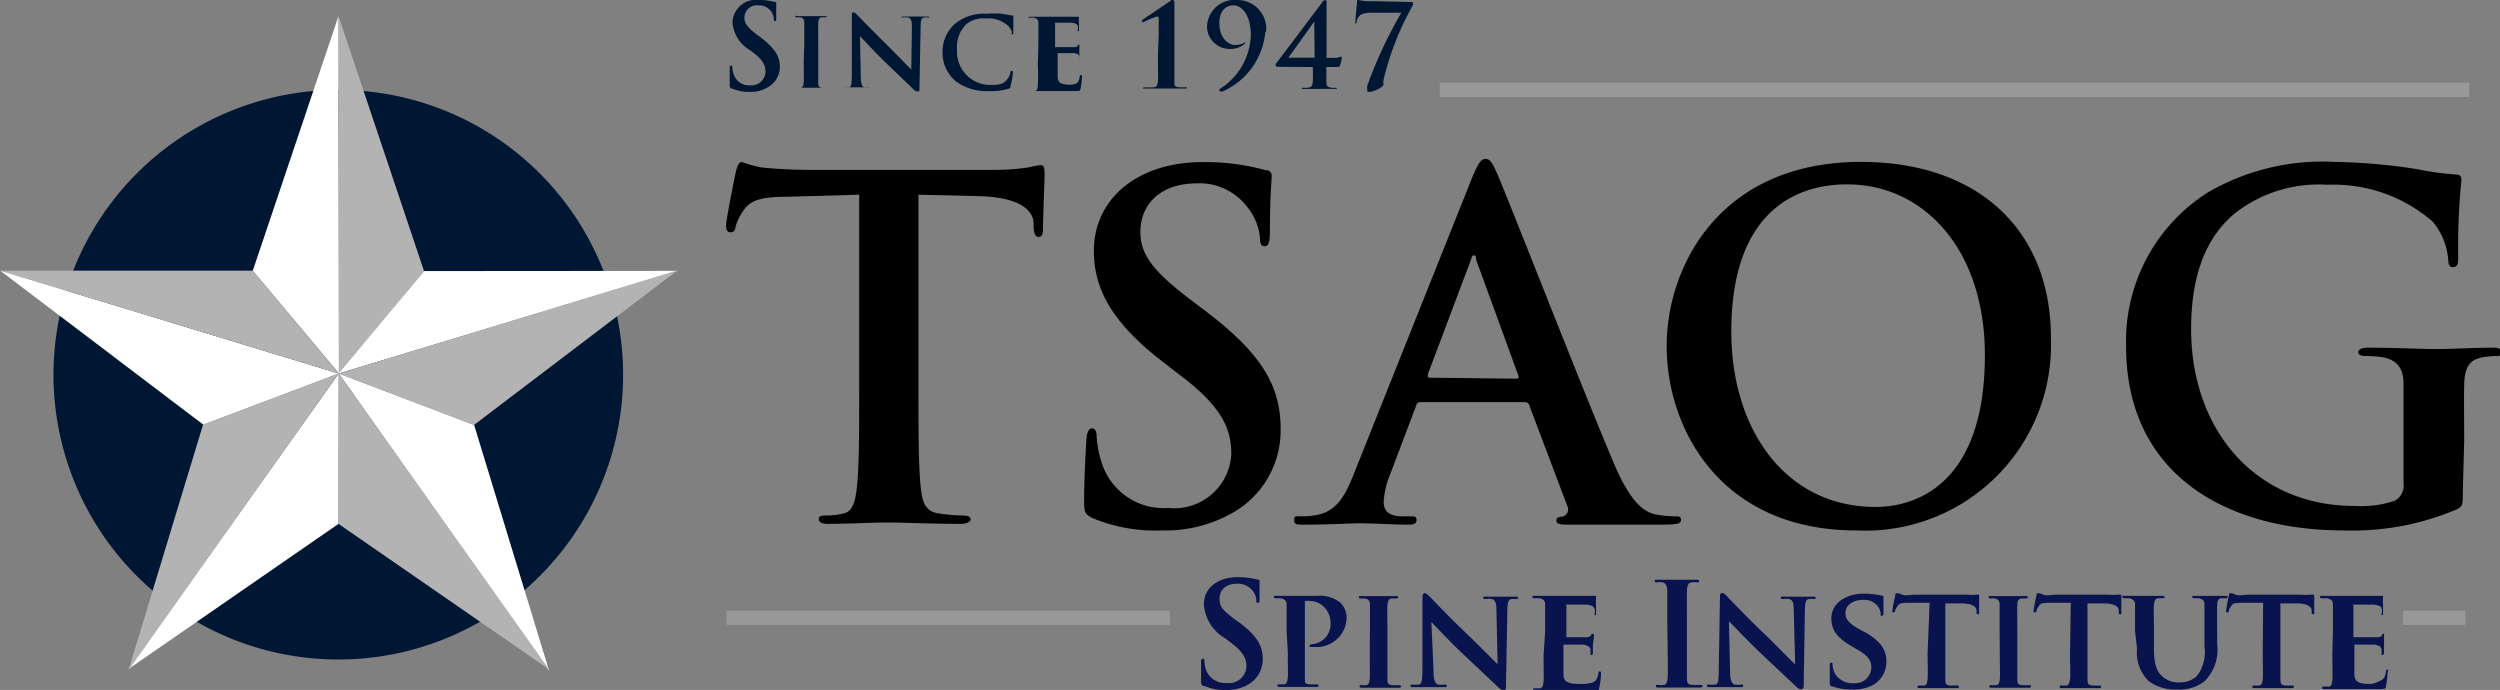
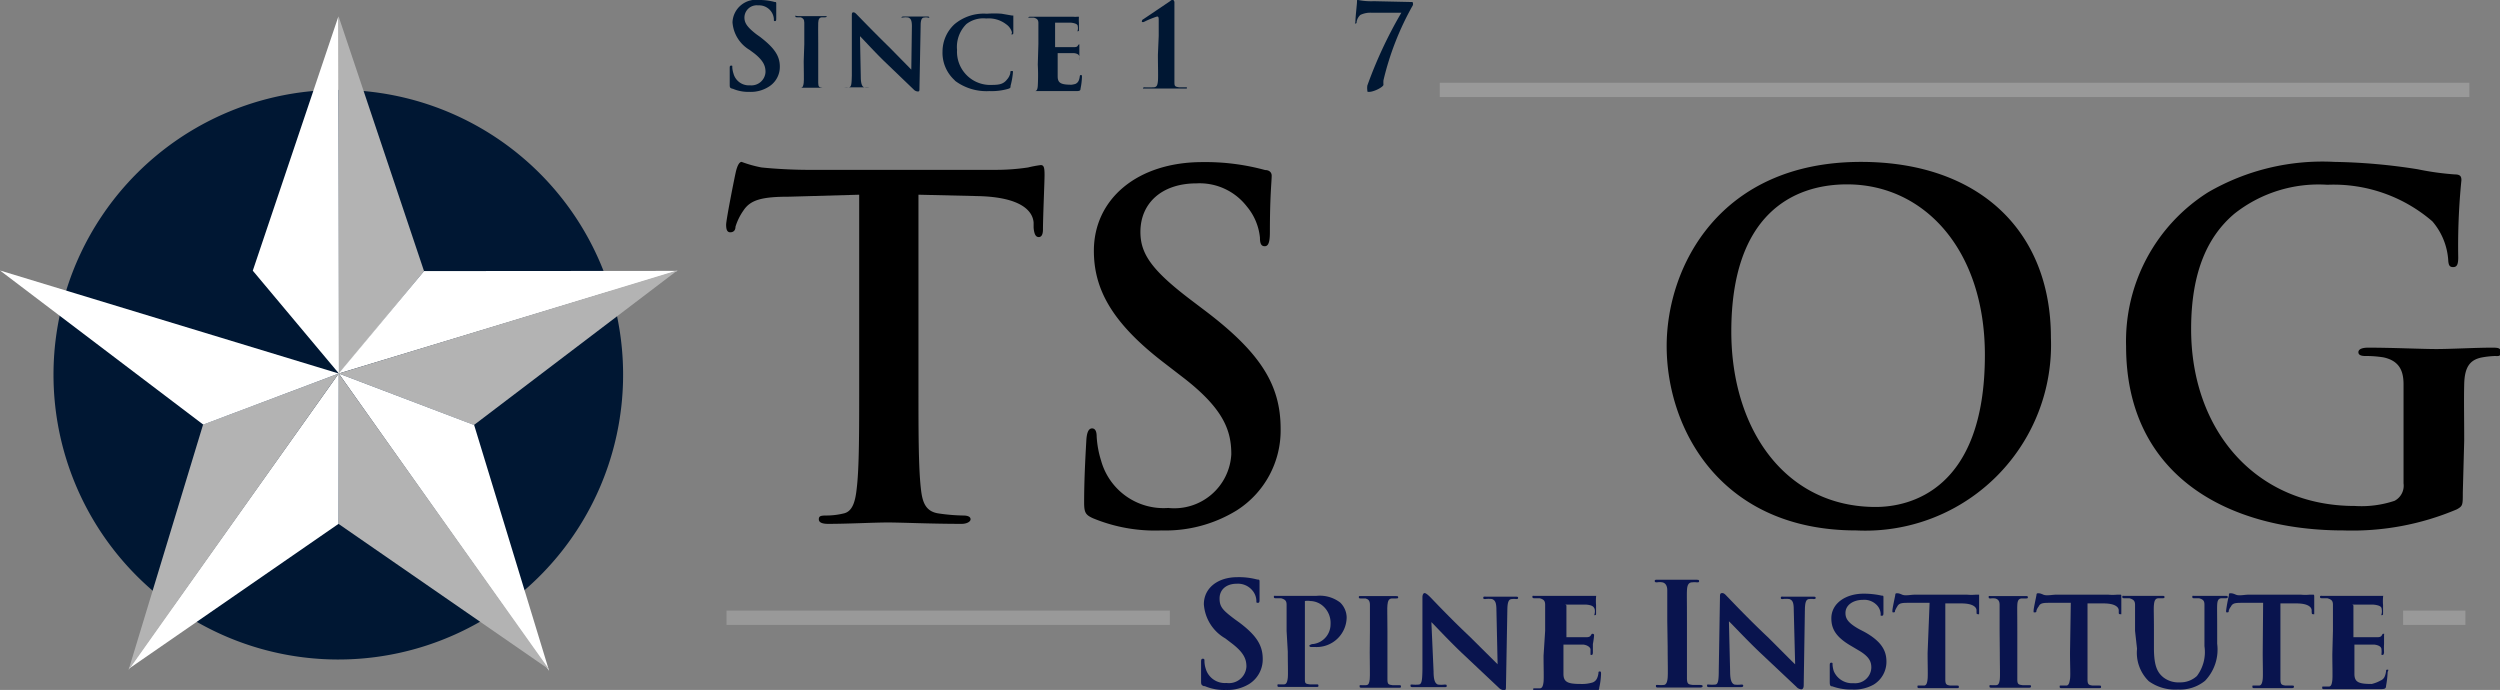
<svg xmlns="http://www.w3.org/2000/svg" viewBox="0 0 125.7 34.69">
  <rect x="0" y="0" width="125.7" height="34.69" fill="#808080" stroke="none" />
  <defs>
    <style>.cls-1,.cls-4{fill:none;}.cls-2{clip-path:url(#clip-path);}.cls-3{clip-path:url(#clip-path-2);}.cls-4{stroke:#999;stroke-width:0.72px;}.cls-5{fill:#001733;}.cls-6{fill:#b3b3b3;}.cls-7{fill:#fff;}.cls-8{fill:#09144e;}</style>
    <clipPath id="clip-path" transform="translate(-2.31 -2.78)">
      <rect class="cls-1" width="129.76" height="38.94" />
    </clipPath>
    <clipPath id="clip-path-2" transform="translate(-2.31 -2.78)">
      <rect class="cls-1" x="-82.44" y="-65.73" width="295.34" height="173.73" />
    </clipPath>
  </defs>
  <g id="Layer_2" data-name="Layer 2">
    <g id="Layer_1-2" data-name="Layer 1">
      <g class="cls-2">
        <g class="cls-3">
          <path class="cls-4" d="M38.84,33.84H61.13M74.7,7.3h51.77m-3.33,26.54h3.13" transform="translate(-2.31 -2.78)" />
          <g class="cls-3">
            <path class="cls-5" d="M39.13,7.24C39,7.2,39,7.17,39,7c0-.32,0-.67,0-.77s0-.15.07-.15.06,0,.06.1a1.22,1.22,0,0,0,.06.3.8.8,0,0,0,.83.59.71.71,0,0,0,.78-.67c0-.29-.09-.56-.57-.94L40,5.29a1.76,1.76,0,0,1-.86-1.39,1.18,1.18,0,0,1,1.34-1.12,2.87,2.87,0,0,1,.78.1c.05,0,.08,0,.08.07s0,.25,0,.71c0,.13,0,.18-.06.18s-.06,0-.06-.11a.73.73,0,0,0-.15-.39.75.75,0,0,0-.64-.29.62.62,0,0,0-.69.61c0,.27.13.48.61.85l.17.12c.7.54,1,.94,1,1.5a1.17,1.17,0,0,1-.54,1A1.69,1.69,0,0,1,40,7.4a2,2,0,0,1-.85-.16" transform="translate(-2.31 -2.78)" />
            <path class="cls-5" d="M42.75,5V3.92c0-.17-.07-.23-.18-.27l-.18,0c-.06,0-.09,0-.09-.06s0,0,.13,0h1.34c.07,0,.11,0,.11,0s0,.06-.08.06l-.15,0c-.14,0-.19.09-.2.27s0,.3,0,1.06v.88c0,.48,0,.88,0,1.09s.06.22.21.24l.26,0c.06,0,.08,0,.08,0s0,0-.1,0h-1.5c-.06,0-.09,0-.09,0s0,0,.08,0l.18,0c.1,0,.13-.09.15-.24s0-.61,0-1.09Z" transform="translate(-2.31 -2.78)" />
            <path class="cls-5" d="M45.59,6.63c0,.39.08.51.17.54a.88.88,0,0,0,.27,0c.06,0,.09,0,.09,0s0,0-.12,0H44.78c-.07,0-.11,0-.11,0s0,0,.08,0a.91.91,0,0,0,.23,0c.14,0,.15-.17.16-.6l0-3c0-.1,0-.17.08-.17s.14.08.23.17.83.86,1.58,1.59l1.1,1.12h0L48.16,4.1c0-.3-.06-.39-.18-.44a.86.86,0,0,0-.27,0c-.06,0-.08,0-.08,0s0-.05.13-.05h1.15c.07,0,.12,0,.12.05s0,0-.09,0a.41.41,0,0,0-.15,0c-.14,0-.19.13-.19.41l-.06,3.15c0,.12,0,.16-.08.16a.3.3,0,0,1-.21-.1l-1.5-1.44c-.56-.55-1.1-1.15-1.2-1.24h0Z" transform="translate(-2.31 -2.78)" />
            <path class="cls-5" d="M50.34,6.84a1.86,1.86,0,0,1-.64-1.48A1.87,1.87,0,0,1,50.3,4a2.29,2.29,0,0,1,1.63-.53,5.06,5.06,0,0,1,.74,0l.52.09c.06,0,.07,0,.07,0s0,.1,0,.28,0,.44,0,.54,0,.13-.07.13,0,0,0-.11A.73.73,0,0,0,52.9,4a1.44,1.44,0,0,0-1-.29,1.39,1.39,0,0,0-1,.28,1.62,1.62,0,0,0-.47,1.3,1.67,1.67,0,0,0,1.6,1.76c.45,0,.7,0,.91-.27a.7.7,0,0,0,.17-.33c0-.08,0-.1.07-.1s.06,0,.06.08a3.83,3.83,0,0,1-.12.67c0,.09,0,.11-.13.15a3,3,0,0,1-.93.11,2.64,2.64,0,0,1-1.76-.54" transform="translate(-2.31 -2.78)" />
            <path class="cls-5" d="M54.52,5c0-.76,0-.9,0-1.06s-.06-.22-.22-.27l-.21,0s-.08,0-.08,0,0-.05.11-.05h2.14a.88.88,0,0,0,.22,0l.08,0s0,0,0,0a1.83,1.83,0,0,0,0,.32c0,.05,0,.27,0,.33s0,.08-.06.08,0,0,0-.06a.5.5,0,0,0,0-.19c0-.08-.08-.15-.34-.18l-.8,0a0,0,0,0,0,0,.05V5.1s0,.05,0,.05h.9c.12,0,.2,0,.24-.07s.06-.07.08-.07a.05.05,0,0,1,0,0s0,.12,0,.37c0,.1,0,.3,0,.33s0,.12,0,.12,0,0,0,0a.65.65,0,0,0,0-.19c0-.1-.09-.17-.28-.19l-.81,0s0,0,0,.05V6.62c0,.34.17.42.7.42A1.33,1.33,0,0,0,56.38,7c.13-.06.19-.16.22-.37,0,0,0-.08.06-.08s.05.07.05.12a3.3,3.3,0,0,1-.07.56c0,.13-.08.13-.27.13l-.95,0H54.18c-.07,0-.1,0-.1,0s0,0,.08,0l.18,0c.11,0,.14-.12.15-.26a10.12,10.12,0,0,0,0-1.07Z" transform="translate(-2.31 -2.78)" />
            <path class="cls-5" d="M60.57,4.59V3.82c0-.14,0-.21-.08-.21a4.67,4.67,0,0,0-.68.28l-.08,0a.06.06,0,0,1,0-.06.09.09,0,0,1,.06-.08l1.35-.91a.28.28,0,0,1,.15-.08s.07.07.07.13,0,.63,0,1.53V5.52c0,.57,0,1.07,0,1.33s0,.28.23.32l.39,0a.06.06,0,0,1,0,.06s0,0-.1,0h-2c-.06,0-.1,0-.1,0a.06.06,0,0,1,.05-.06,4.47,4.47,0,0,0,.47,0c.18,0,.21-.12.23-.31s0-.76,0-1.33Z" transform="translate(-2.31 -2.78)" />
-             <path class="cls-5" d="M65.93,4.38a3.62,3.62,0,0,1-2.15,3,.18.18,0,0,1-.11,0,.06.06,0,0,1-.05-.06s0-.07.07-.1A3.3,3.3,0,0,0,65.2,4.55c0-1-.43-1.5-.88-1.5s-.7.38-.7.87c0,.9.57,1.12.77,1.12a1,1,0,0,0,.4-.07c.06,0,.09-.07.12-.07a0,0,0,0,1,0,0s0,.06,0,.07a1.08,1.08,0,0,1-.77.27A1.13,1.13,0,0,1,63,4.15a1.38,1.38,0,0,1,1.5-1.37,1.45,1.45,0,0,1,1.47,1.6" transform="translate(-2.31 -2.78)" />
-             <path class="cls-5" d="M66.6,6.14c-.07,0-.15,0-.15-.09a.2.2,0,0,1,.08-.15l2.26-3c0-.05.09-.11.15-.11s.07,0,.07.1v2.8h.44a.8.8,0,0,0,.27-.06s.06,0,.06.07a1.59,1.59,0,0,1-.1.37c0,.05-.06.08-.16.08H69c0,.18,0,.45,0,.71s.06.29.25.33a1.23,1.23,0,0,0,.26,0s0,0,0,.06,0,0-.09,0H67.87c-.07,0-.1,0-.1,0s0-.06,0-.06a1.58,1.58,0,0,0,.28,0c.22,0,.26-.15.27-.33s0-.53,0-.71Zm1.79-2.28h0c-.13.19-1.1,1.55-1.3,1.82h1.32Z" transform="translate(-2.31 -2.78)" />
            <path class="cls-5" d="M73.21,2.88c.12,0,.14,0,.14.05a.21.21,0,0,1,0,.11,14.33,14.33,0,0,0-1.48,3.78,1.61,1.61,0,0,0,0,.22c0,.11-.47.36-.73.36-.07,0-.08,0-.08-.07a.91.91,0,0,1,0-.25,21.83,21.83,0,0,1,1.71-3.66H71.26a1.15,1.15,0,0,0-.55.11.61.61,0,0,0-.19.35c0,.05,0,.08-.06.08s0,0,0-.09c0-.22.08-.9.08-1s0-.09.06-.09a3.35,3.35,0,0,0,.79.06Z" transform="translate(-2.31 -2.78)" />
            <path d="M45.51,12.57l-3.52.1c-1.37,0-1.94.16-2.29.68a2.91,2.91,0,0,0-.41.83c0,.19-.11.28-.26.28s-.21-.12-.21-.38.45-2.52.5-2.71.14-.45.28-.45a6,6,0,0,0,1,.28c.68.07,1.58.12,2.36.12h9.37A11,11,0,0,0,54,11.2a5.67,5.67,0,0,1,.64-.12c.16,0,.19.14.19.5s-.08,2.13-.08,2.74c0,.24-.07.38-.21.38s-.23-.12-.26-.47l0-.26c-.05-.62-.69-1.28-2.79-1.33l-3-.07v9.7c0,2.17,0,4,.12,5.06.07.66.21,1.18.92,1.27a9.4,9.4,0,0,0,1.2.1c.26,0,.38.07.38.19s-.19.23-.45.23c-1.56,0-3-.07-3.71-.07s-2,.07-3,.07c-.3,0-.47-.07-.47-.23s.09-.19.38-.19a3.66,3.66,0,0,0,.85-.1c.47-.09.61-.61.68-1.3.12-1,.12-2.86.12-5Z" transform="translate(-2.31 -2.78)" />
            <path d="M57.27,28.84c-.38-.17-.45-.29-.45-.8,0-1.31.09-2.72.11-3.1s.1-.62.29-.62.23.22.23.4a4.94,4.94,0,0,0,.22,1.21,3.26,3.26,0,0,0,3.38,2.39,2.87,2.87,0,0,0,3.17-2.7c0-1.16-.36-2.24-2.32-3.78L60.81,21c-2.6-2-3.5-3.69-3.5-5.61,0-2.6,2.18-4.46,5.46-4.46a11.35,11.35,0,0,1,3.15.4c.21,0,.33.12.33.28,0,.31-.09,1-.09,2.84,0,.52-.08.71-.26.71s-.24-.14-.24-.43A2.87,2.87,0,0,0,65,13.16,3,3,0,0,0,62.47,12c-1.75,0-2.82,1-2.82,2.44,0,1.09.55,1.91,2.51,3.4l.66.5c2.86,2.15,3.88,3.78,3.88,6a4.76,4.76,0,0,1-2.22,4.11,6.83,6.83,0,0,1-3.76,1,8.16,8.16,0,0,1-3.45-.61" transform="translate(-2.31 -2.78)" />
-             <path d="M73.72,23c-.12,0-.17.05-.21.19l-1.28,3.38A4.46,4.46,0,0,0,71.88,28c0,.43.21.74.94.74h.36c.28,0,.35,0,.35.19s-.14.23-.4.23c-.76,0-1.77-.07-2.51-.07-.26,0-1.56.07-2.79.07-.3,0-.45,0-.45-.23s.1-.19.29-.19.54,0,.73-.05c1.09-.14,1.54-.95,2-2.13l5.93-14.85c.29-.68.43-.94.67-.94s.35.21.59.75c.57,1.3,4.35,11,5.86,14.54.9,2.13,1.59,2.46,2.08,2.58a5.36,5.36,0,0,0,1,.1c.19,0,.3,0,.3.19s-.21.23-1.08.23-2.58,0-4.47,0c-.43,0-.71,0-.71-.19s.09-.19.33-.22a.38.38,0,0,0,.21-.54l-1.89-5A.23.23,0,0,0,79,23Zm4.82-1.18c.12,0,.15-.07.12-.14l-2.13-5.84c0-.1,0-.22-.11-.22s-.12.12-.15.22L74.1,21.6c0,.1,0,.17.09.17Z" transform="translate(-2.31 -2.78)" />
            <path d="M86.11,20.18c0-4,2.67-9.26,9.77-9.26,5.88,0,9.55,3.42,9.55,8.84a9.34,9.34,0,0,1-9.79,9.69c-6.79,0-9.53-5.08-9.53-9.27m16,.45c0-5.29-3.05-8.58-6.93-8.58-2.72,0-5.82,1.51-5.82,7.4,0,4.92,2.72,8.82,7.26,8.82,1.66,0,5.49-.8,5.49-7.64" transform="translate(-2.31 -2.78)" />
            <path d="M126.14,27.54c0,.64,0,.68-.3.85a13.47,13.47,0,0,1-5.7,1.06c-5.79,0-10.93-2.74-10.93-9.26a8.85,8.85,0,0,1,4.12-7.74,11.45,11.45,0,0,1,6.36-1.53,29.34,29.34,0,0,1,4.18.37,14,14,0,0,0,1.87.26c.29,0,.33.12.33.29a33,33,0,0,0-.16,3.88c0,.37-.07.49-.26.49s-.22-.12-.24-.3a3.33,3.33,0,0,0-.8-2,7.6,7.6,0,0,0-5.28-1.84,6.82,6.82,0,0,0-4.68,1.46c-1.32,1.12-2.17,2.89-2.17,5.8,0,5.08,3.24,8.89,8.23,8.89a5.26,5.26,0,0,0,2-.26.86.86,0,0,0,.45-.88V24.89c0-1.18,0-2.08,0-2.79s-.24-1.18-1-1.35a5.47,5.47,0,0,0-.92-.07c-.21,0-.35-.05-.35-.19s.16-.23.49-.23c1.23,0,2.72.07,3.43.07s2-.07,2.77-.07c.31,0,.47,0,.47.23s-.14.19-.31.19a4.6,4.6,0,0,0-.63.07c-.64.12-.88.52-.9,1.35s0,1.66,0,2.84Z" transform="translate(-2.31 -2.78)" />
            <path class="cls-5" d="M5,21.62A14.32,14.32,0,1,1,19.27,35.94,14.32,14.32,0,0,1,5,21.62" transform="translate(-2.31 -2.78)" />
            <polygon class="cls-6" points="17.02 18.84 17.02 0.81 21.32 13.63 17.02 18.84" />
            <polygon class="cls-7" points="21.32 13.63 34.07 13.62 17.03 18.78 21.32 13.63" />
            <polygon class="cls-6" points="17.03 18.78 34.07 13.59 23.83 21.37 17.03 18.78" />
            <polygon class="cls-7" points="17.03 18.78 23.84 21.37 27.61 33.73 17.03 18.78" />
            <polygon class="cls-6" points="17.03 18.78 27.61 33.66 17.02 26.34 17.03 18.78" />
            <polygon class="cls-7" points="17.02 26.34 6.47 33.63 17.03 18.78 17.02 26.34" />
            <polygon class="cls-6" points="17.03 18.78 6.46 33.7 10.21 21.35 17.03 18.78" />
            <polygon class="cls-7" points="10.22 21.35 0 13.6 17.03 18.78 10.22 21.35" />
-             <polygon class="cls-6" points="17.03 18.78 0.01 13.61 12.71 13.61 17.03 18.78" />
            <polygon class="cls-7" points="17.04 18.78 12.71 13.61 17.01 0.84 17.04 18.78" />
            <path class="cls-8" d="M62.84,37.28c-.12-.05-.14-.08-.14-.24,0-.4,0-.84,0-.95s0-.19.09-.19.08.07.08.12a1.29,1.29,0,0,0,.06.37,1,1,0,0,0,1.05.73.88.88,0,0,0,1-.82c0-.36-.11-.69-.72-1.16l-.34-.26a2.15,2.15,0,0,1-1.08-1.72c0-.79.67-1.36,1.69-1.36a3.58,3.58,0,0,1,1,.12c.07,0,.11,0,.11.09s0,.3,0,.86c0,.16,0,.22-.08.22s-.08,0-.08-.13a.84.84,0,0,0-.19-.48.94.94,0,0,0-.79-.35c-.55,0-.87.31-.87.74s.16.59.77,1.05l.21.15c.88.66,1.19,1.16,1.19,1.84a1.46,1.46,0,0,1-.68,1.26,2.09,2.09,0,0,1-1.17.3,2.48,2.48,0,0,1-1.06-.19" transform="translate(-2.31 -2.78)" />
            <path class="cls-8" d="M67,34.5c0-.94,0-1.11,0-1.31s-.07-.27-.28-.33l-.25,0c-.07,0-.11,0-.11-.07s0-.05.14-.05h2a1.68,1.68,0,0,1,1.2.34,1.07,1.07,0,0,1,.32.74,1.51,1.51,0,0,1-1.61,1.49h-.19a.08.08,0,0,1-.08-.07s.07-.08.21-.08a1,1,0,0,0,.86-1,1.13,1.13,0,0,0-.38-.91A1,1,0,0,0,68.2,33a.77.77,0,0,0-.28,0s0,0,0,.11v2.44c0,.57,0,1.05,0,1.32s0,.29.25.32l.32,0c.08,0,.11,0,.11.06s0,.07-.12.07l-1,0-.82,0c-.08,0-.12,0-.12-.07s0-.06.1-.06l.23,0c.13,0,.17-.15.19-.33s0-.74,0-1.31Z" transform="translate(-2.31 -2.78)" />
            <path class="cls-8" d="M71.19,34.5V33.19c0-.21-.08-.28-.22-.32l-.24,0c-.06,0-.1,0-.1-.07s.05-.05.15-.05h1.69c.08,0,.14,0,.14.05s0,.07-.11.07l-.19,0c-.17,0-.22.12-.24.33s0,.37,0,1.31v1.08c0,.6,0,1.09,0,1.35s.06.26.25.29l.33,0c.07,0,.1,0,.1.06s0,.07-.12.07l-1,0-.84,0c-.08,0-.12,0-.12-.07s0-.06.1-.06l.22,0c.14,0,.17-.12.19-.3s0-.74,0-1.34Z" transform="translate(-2.31 -2.78)" />
            <path class="cls-8" d="M74.39,36.53c0,.48.09.62.22.67a1.29,1.29,0,0,0,.33,0c.08,0,.11,0,.11.06s0,.07-.14.07l-.84,0-.69,0c-.09,0-.15,0-.15-.07s0-.06.11-.06a1.5,1.5,0,0,0,.29,0c.17,0,.19-.21.2-.75l0-3.64c0-.13.05-.21.11-.21s.17.09.28.2,1,1.06,2,2l1.39,1.38h0l-.06-2.73c0-.38-.07-.49-.22-.55a1.34,1.34,0,0,0-.34,0c-.08,0-.1,0-.1-.07s.06-.05.16-.05h1.45c.08,0,.14,0,.14.05s0,.07-.11.07a.68.68,0,0,0-.19,0c-.18,0-.23.16-.24.51l-.07,3.88c0,.13,0,.19-.1.19a.39.39,0,0,1-.27-.13l-1.88-1.77c-.7-.67-1.38-1.41-1.5-1.52h0Z" transform="translate(-2.31 -2.78)" />
            <path class="cls-8" d="M80,34.5c0-.94,0-1.11,0-1.31s-.07-.27-.27-.33l-.26,0c-.06,0-.11,0-.11-.07s0-.05.15-.05h.93c.2,0,1.63,0,1.75,0l.27,0s.08,0,.1,0,0,0,0,.06a2.39,2.39,0,0,0,0,.4c0,.07,0,.33,0,.41s0,.1-.07.1,0,0,0-.08a.56.56,0,0,0,0-.23c-.05-.11-.1-.19-.42-.22-.11,0-.88,0-1,0s0,0,0,.06v1.52s0,.06,0,.06H82c.15,0,.24,0,.3-.1s.07-.07.1-.07a.06.06,0,0,1,.06.06s0,.14-.06.45c0,.12,0,.37,0,.41s0,.14-.06.14-.06,0-.06-.05,0-.15,0-.23-.12-.21-.36-.24l-1,0s0,0,0,.06v1.41c0,.42.22.51.88.51a1.81,1.81,0,0,0,.6-.08c.16-.07.24-.2.28-.46,0-.06,0-.09.07-.09s.06.08.06.14a3.72,3.72,0,0,1-.09.68c0,.16-.1.16-.34.16-.48,0-.87,0-1.18,0H79.53c-.08,0-.13,0-.13-.07s0-.06.11-.06l.22,0c.13,0,.17-.15.19-.33s0-.74,0-1.31Z" transform="translate(-2.31 -2.78)" />
            <path class="cls-8" d="M86.14,34c0-1.1,0-1.31,0-1.54s-.09-.37-.25-.4a.74.74,0,0,0-.26,0c-.07,0-.12,0-.12-.07s.06-.06.18-.06l1,0,.89,0c.1,0,.16,0,.16.06s0,.07-.12.07a.9.9,0,0,0-.22,0c-.2,0-.26.16-.27.41s0,.44,0,1.54v1.27c0,.7,0,1.27,0,1.59s.08.32.3.35l.37,0q.12,0,.12.06c0,.05-.06.07-.14.07l-1.14,0-.93,0c-.09,0-.14,0-.14-.07s0-.06.12-.06a1.56,1.56,0,0,0,.26,0c.14,0,.19-.15.21-.36s0-.88,0-1.58Z" transform="translate(-2.31 -2.78)" />
            <path class="cls-8" d="M89.3,36.53c0,.48.09.62.22.67a1.29,1.29,0,0,0,.33,0c.07,0,.11,0,.11.06s-.06.07-.15.07l-.83,0-.69,0c-.09,0-.15,0-.15-.07s0-.06.1-.06a1.53,1.53,0,0,0,.3,0c.16,0,.19-.21.19-.75l.06-3.64c0-.13,0-.21.11-.21s.17.09.28.2,1,1.06,2,2c.44.43,1.29,1.3,1.39,1.38h0l-.07-2.73c0-.38-.06-.49-.22-.55a1.27,1.27,0,0,0-.33,0c-.08,0-.1,0-.1-.07s.06-.05.16-.05h1.44c.09,0,.15,0,.15.05s0,.07-.11.07a.71.71,0,0,0-.2,0c-.17,0-.22.16-.23.51L93,37.25c0,.13-.06.19-.11.19a.36.36,0,0,1-.26-.13l-1.88-1.77c-.7-.67-1.38-1.41-1.51-1.52h0Z" transform="translate(-2.31 -2.78)" />
            <path class="cls-8" d="M94.44,37.29c-.11,0-.13-.07-.13-.21,0-.33,0-.72,0-.82s0-.16.08-.16.06.06.06.1a1.47,1.47,0,0,0,.06.32,1,1,0,0,0,1,.61.81.81,0,0,0,.89-.78c0-.27-.07-.54-.64-.87l-.37-.22c-.76-.44-1-.85-1-1.39,0-.76.73-1.24,1.62-1.24a4.12,4.12,0,0,1,.92.1c.06,0,.08,0,.08.08s0,.25,0,.74c0,.13,0,.19-.08.19s-.06,0-.06-.11a.7.7,0,0,0-.17-.4.87.87,0,0,0-.72-.29c-.46,0-.88.24-.88.66,0,.27.11.49.68.81l.27.14c.85.47,1.11.94,1.11,1.49a1.34,1.34,0,0,1-.64,1.16,2,2,0,0,1-1.08.25,2.77,2.77,0,0,1-1-.16" transform="translate(-2.31 -2.78)" />
            <path class="cls-8" d="M99.33,33.09l-1,0c-.38,0-.53,0-.63.19a1.47,1.47,0,0,0-.11.21c0,.05,0,.08-.07.08s-.06,0-.06-.1.13-.69.14-.75,0-.11.08-.11.11,0,.27.07.43,0,.65,0h2.61a2.36,2.36,0,0,0,.44,0l.17,0s0,0,0,.13,0,.59,0,.75,0,.1-.06.1-.07,0-.07-.12v-.07c0-.16-.18-.35-.76-.35l-.81,0v2.49c0,.57,0,1.05,0,1.32s.06.29.25.32l.33,0c.07,0,.1,0,.1.06s0,.07-.12.07l-1,0-.84,0c-.08,0-.12,0-.12-.07s0-.06.1-.06l.22,0c.14,0,.17-.15.19-.33s0-.74,0-1.31Z" transform="translate(-2.31 -2.78)" />
            <path class="cls-8" d="M102.85,34.5c0-.94,0-1.11,0-1.31s-.08-.28-.22-.32a.85.85,0,0,0-.23,0c-.07,0-.1,0-.1-.07s0-.05.15-.05h1.69c.08,0,.13,0,.13.05s0,.07-.1.07l-.19,0c-.18,0-.23.12-.24.33s0,.37,0,1.31v1.08c0,.6,0,1.09,0,1.35s.07.26.26.29l.33,0c.07,0,.1,0,.1.06s-.05.07-.12.07l-1,0-.84,0c-.08,0-.13,0-.13-.07s0-.06.1-.06l.23,0c.13,0,.17-.12.19-.3s0-.74,0-1.34Z" transform="translate(-2.31 -2.78)" />
            <path class="cls-8" d="M106.43,33.09l-1,0c-.38,0-.53,0-.62.19a.6.6,0,0,0-.11.21c0,.05,0,.08-.08.08s-.06,0-.06-.1.13-.69.14-.75,0-.11.08-.11.11,0,.27.07.44,0,.65,0h2.61a2.36,2.36,0,0,0,.44,0l.17,0c.05,0,.05,0,.05.13s0,.59,0,.75,0,.1-.06.1-.07,0-.07-.12v-.07c0-.16-.18-.35-.76-.35l-.81,0v2.49c0,.57,0,1.05,0,1.32s.06.29.25.32l.33,0c.08,0,.1,0,.1.06s0,.07-.12.07l-1,0-.84,0c-.08,0-.12,0-.12-.07s0-.06.1-.06l.23,0c.13,0,.16-.15.19-.33s0-.74,0-1.31Z" transform="translate(-2.31 -2.78)" />
            <path class="cls-8" d="M109.66,34.5c0-.94,0-1.11,0-1.31s-.08-.27-.28-.33l-.25,0c-.07,0-.11,0-.11-.07s0-.05.14-.05H111c.1,0,.14,0,.14.05s0,.07-.1.07l-.19,0c-.17,0-.22.12-.24.33s0,.37,0,1.31v.86c0,.9.17,1.24.49,1.49a1.25,1.25,0,0,0,.81.24,1.23,1.23,0,0,0,.86-.32,2,2,0,0,0,.38-1.5V34.5c0-.94,0-1.11,0-1.31s-.06-.27-.27-.33l-.23,0c-.08,0-.11,0-.11-.07s0-.05.13-.05h1.52c.09,0,.13,0,.13.05s0,.07-.11.07l-.19,0c-.17,0-.22.12-.23.33s0,.37,0,1.31v.65a2.27,2.27,0,0,1-.61,1.86,2,2,0,0,1-1.36.44,2.27,2.27,0,0,1-1.47-.42,2,2,0,0,1-.59-1.63Z" transform="translate(-2.31 -2.78)" />
            <path class="cls-8" d="M116.1,33.09l-1,0c-.37,0-.53,0-.62.19a.6.6,0,0,0-.11.21c0,.05,0,.08-.07.08s-.06,0-.06-.1a7.18,7.18,0,0,1,.14-.75c0-.08,0-.11.07-.11s.12,0,.28.07.43,0,.64,0H118a2.29,2.29,0,0,0,.44,0l.17,0c.05,0,.06,0,.06.13s0,.59,0,.75,0,.1-.06.1-.06,0-.07-.12v-.07c0-.16-.18-.35-.76-.35l-.81,0v2.49c0,.57,0,1.05,0,1.32s.06.29.25.32l.33,0c.07,0,.1,0,.1.06s-.05.07-.13.07l-1,0-.84,0c-.08,0-.12,0-.12-.07s0-.06.1-.06l.23,0c.13,0,.17-.15.19-.33s0-.74,0-1.31Z" transform="translate(-2.31 -2.78)" />
            <path class="cls-8" d="M119.61,34.5V33.19c0-.21-.08-.27-.28-.33l-.26,0c-.06,0-.11,0-.11-.07s.05-.05.15-.05H120c.2,0,1.63,0,1.75,0l.27,0s.08,0,.11,0,0,0,0,.06a2.39,2.39,0,0,0,0,.4c0,.07,0,.33,0,.41s0,.1-.07.1,0,0,0-.08a.56.56,0,0,0,0-.23c0-.11-.1-.19-.42-.22-.11,0-.88,0-1,0s0,0,0,.06v1.52s0,.06,0,.06h1.13c.15,0,.25,0,.3-.1s.08-.07.11-.07,0,0,0,.06,0,.14,0,.45a3.91,3.91,0,0,0,0,.41s0,.14-.07.14-.06,0-.06-.05a.93.93,0,0,0,0-.23c0-.12-.12-.21-.36-.24l-1,0s0,0,0,.06v.49c0,.21,0,.73,0,.92,0,.42.21.51.87.51A1.74,1.74,0,0,0,122,37c.17-.07.24-.2.28-.46,0-.06,0-.09.08-.09s0,.08,0,.14a4.87,4.87,0,0,1-.08.68c0,.16-.11.16-.35.16-.48,0-.87,0-1.18,0h-1.56c-.08,0-.12,0-.12-.07s0-.06.1-.06l.23,0c.13,0,.16-.15.18-.33s0-.74,0-1.31Z" transform="translate(-2.31 -2.78)" />
          </g>
        </g>
      </g>
    </g>
  </g>
</svg>